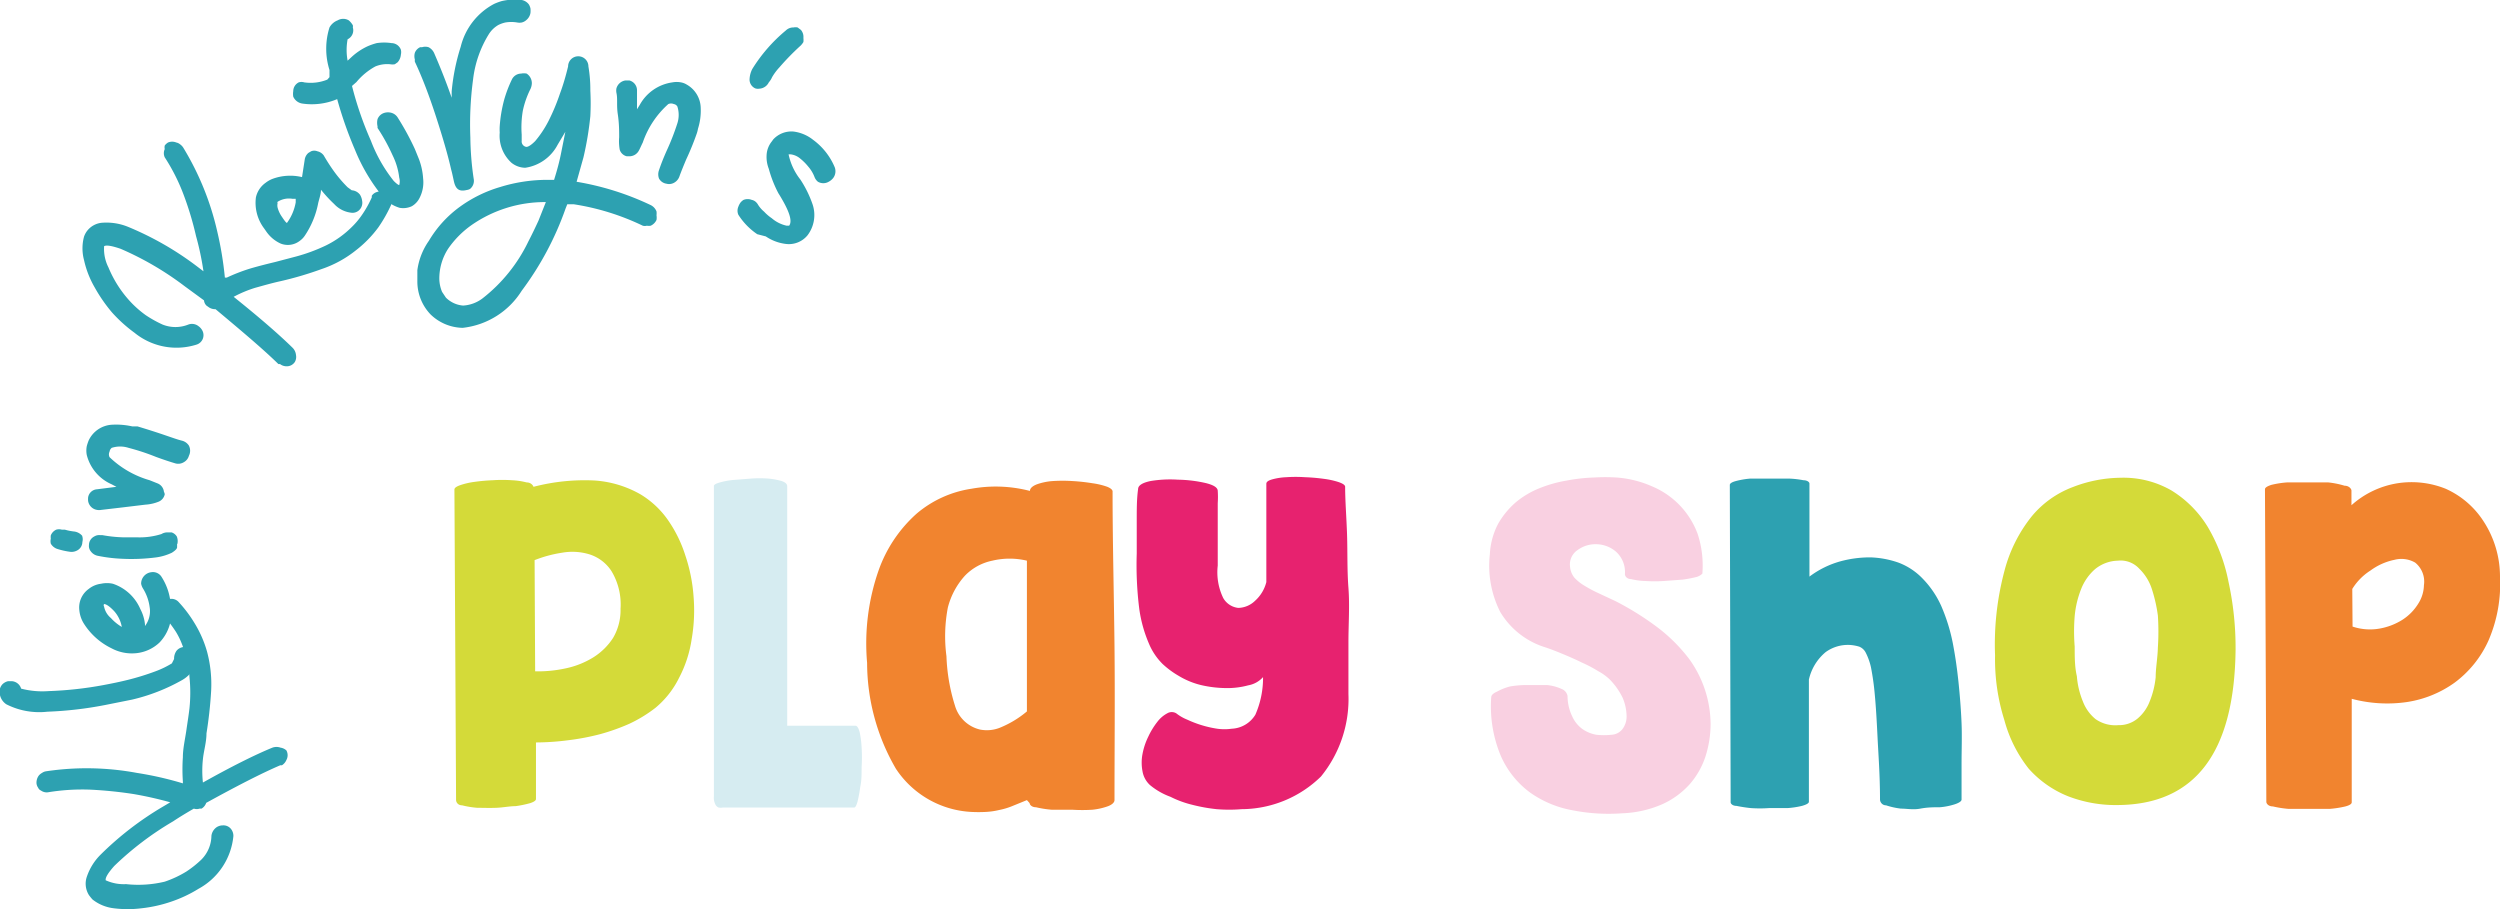
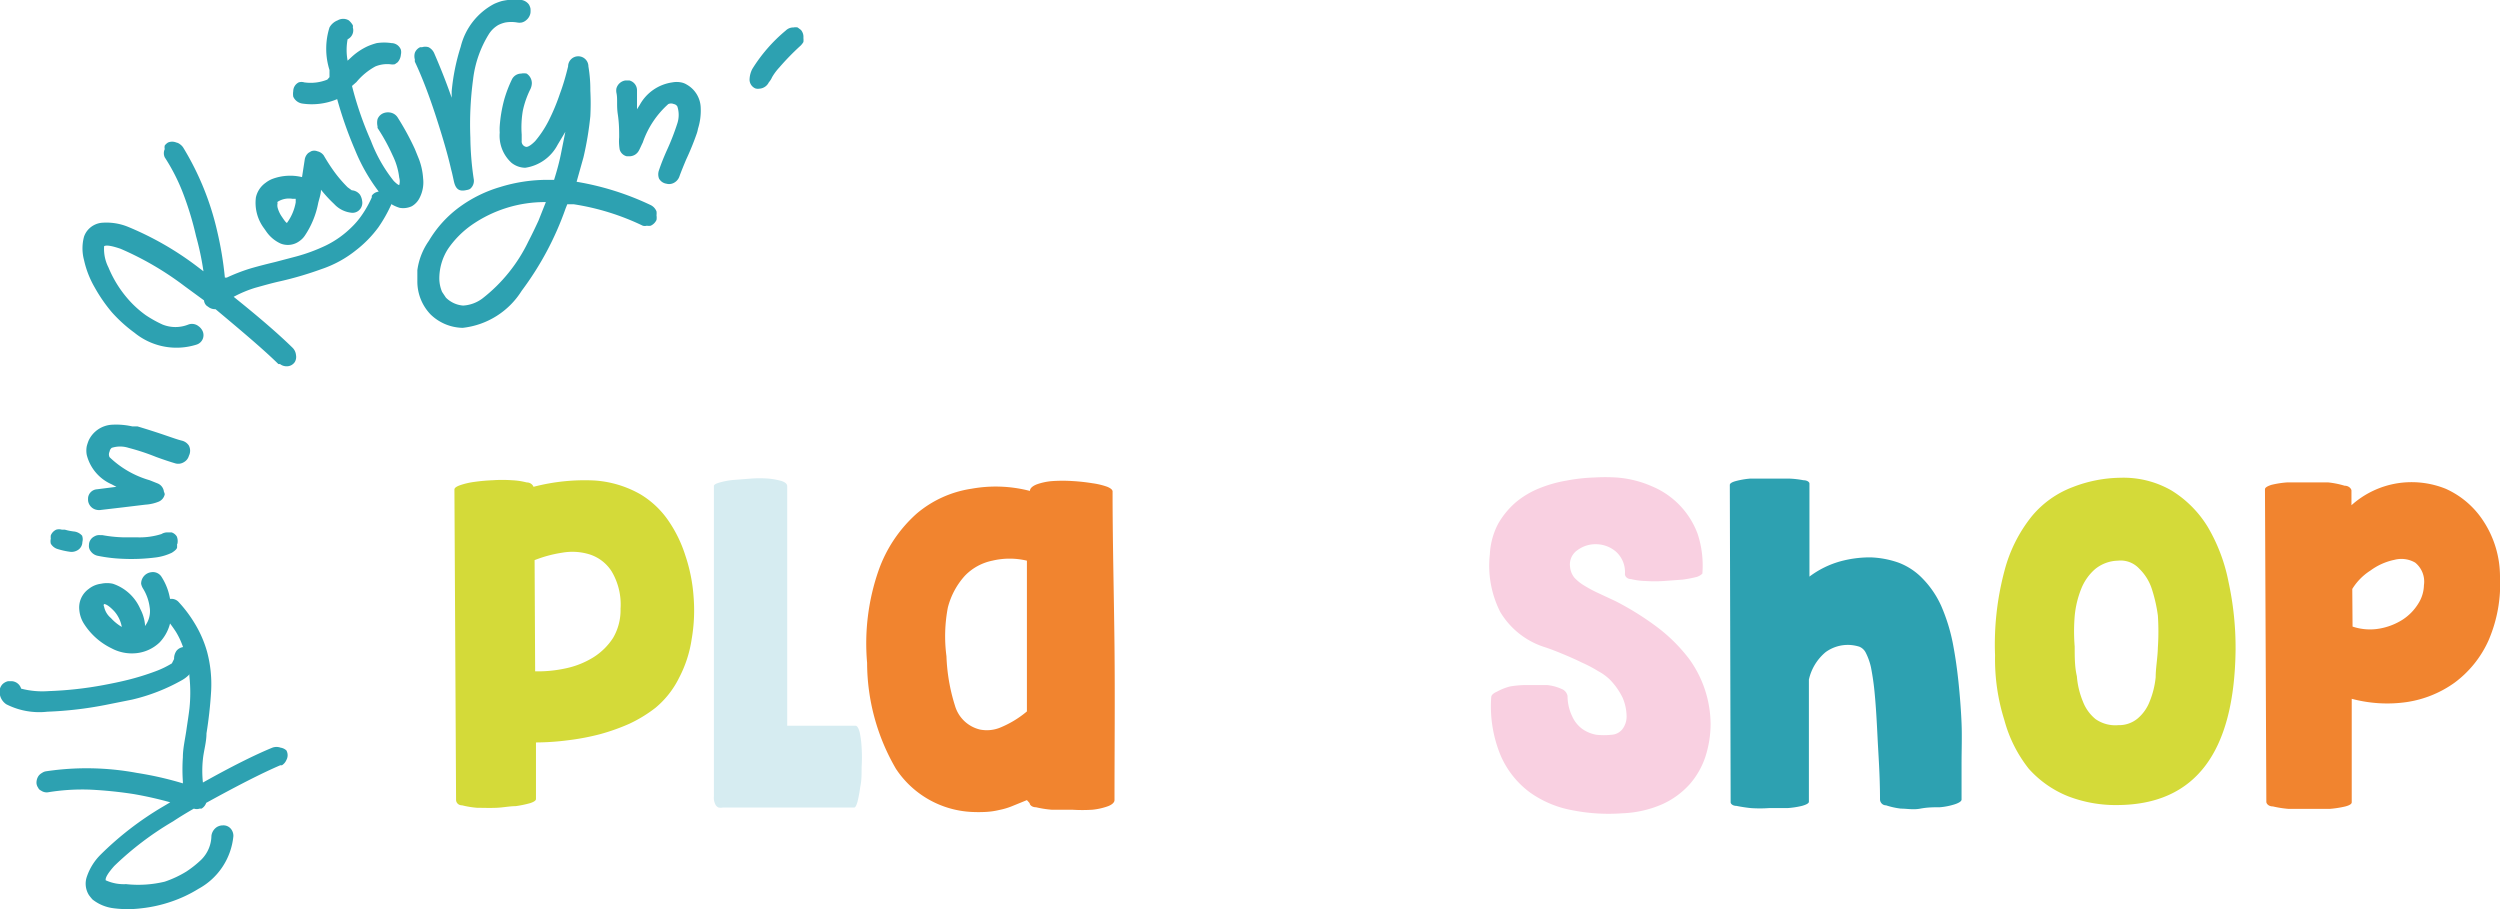
<svg xmlns="http://www.w3.org/2000/svg" viewBox="0 0 91.05 33.11">
  <defs>
    <style>.cls-1{fill:#d4da39;}.cls-2{fill:#d6ecf1;}.cls-3{fill:#f1842f;}.cls-4{fill:#e7226f;}.cls-5{fill:#f9d0e1;}.cls-6{fill:#2da1b1;}</style>
  </defs>
  <g id="Layer_2" data-name="Layer 2">
    <g id="Layer_1-2" data-name="Layer 1">
      <path class="cls-1" d="M16.55,17.83c0-.06.07-.11.21-.16a2.68,2.68,0,0,1,.52-.12,6.67,6.67,0,0,1,.67-.06,5.22,5.22,0,0,1,.69,0,2.57,2.57,0,0,1,.54.08c.15,0,.23.1.25.16a7.37,7.37,0,0,1,2.23-.23,3.9,3.9,0,0,1,1.66.5,3.29,3.29,0,0,1,1,.93,4.77,4.77,0,0,1,.64,1.3,6,6,0,0,1,.3,1.5,6.14,6.14,0,0,1-.07,1.55,4.41,4.41,0,0,1-.46,1.41,3.33,3.33,0,0,1-.86,1.09,5,5,0,0,1-.95.58,7.53,7.53,0,0,1-1.07.38,8.8,8.8,0,0,1-1.16.22,9.33,9.33,0,0,1-1.17.08c0,.34,0,.7,0,1.06s0,.71,0,1q0,.08-.21.15a4,4,0,0,1-.53.11c-.22,0-.45.05-.7.06s-.48,0-.7,0a3.32,3.32,0,0,1-.55-.09c-.15,0-.22-.11-.22-.2Zm2.94,6.62a4.73,4.73,0,0,0,1.12-.11,3.12,3.12,0,0,0,1-.4,2.32,2.32,0,0,0,.72-.71,2,2,0,0,0,.27-1.06,2.35,2.35,0,0,0-.33-1.37,1.49,1.49,0,0,0-.8-.61,2.13,2.13,0,0,0-1-.06,4.61,4.61,0,0,0-1,.27Z" />
      <path class="cls-2" d="M26,17.7c0-.05.08-.09.22-.13a2.7,2.7,0,0,1,.49-.09l.64-.05a4.23,4.23,0,0,1,.63,0,2.54,2.54,0,0,1,.49.09c.14.05.2.11.2.19,0,.89,0,1.68,0,2.36s0,1.35,0,2,0,1.32,0,2,0,1.47,0,2.36h2.48c.07,0,.12.09.16.24a3.55,3.55,0,0,1,.07.55,5.71,5.71,0,0,1,0,.72c0,.26,0,.5-.05.72a4.82,4.82,0,0,1-.1.54q-.06.21-.12.21H28.35l-1.84,0h-.18a.41.41,0,0,1-.16,0,.23.23,0,0,1-.12-.12A.55.55,0,0,1,26,29Z" />
      <path class="cls-3" d="M37.4,29.14l-.54.22a2.54,2.54,0,0,1-.47.14,2.65,2.65,0,0,1-.48.07,5,5,0,0,1-.54,0A3.51,3.51,0,0,1,32.63,28a7.69,7.69,0,0,1-1.05-3.86A8.07,8.07,0,0,1,32,20.77a5,5,0,0,1,1.38-2.06,4,4,0,0,1,2-.91,4.94,4.94,0,0,1,2.13.08c0-.1.1-.18.25-.24a2.19,2.19,0,0,1,.58-.12,5.65,5.65,0,0,1,.72,0,7.09,7.09,0,0,1,.73.08,2.68,2.68,0,0,1,.54.13c.14.06.2.12.19.19,0,1.82.05,3.69.07,5.62s0,3.79,0,5.6c0,.08-.08.16-.23.22a2.41,2.41,0,0,1-.57.13,5.8,5.8,0,0,1-.74,0l-.75,0a3.8,3.8,0,0,1-.57-.09c-.15,0-.23-.09-.23-.15ZM34.47,23.9a6.74,6.74,0,0,0,.31,1.8,1.25,1.25,0,0,0,.91.87,1.29,1.29,0,0,0,.71-.06,3.67,3.67,0,0,0,1-.6c0-.39,0-.82,0-1.3s0-.95,0-1.44,0-1,0-1.45,0-.91,0-1.3a2.71,2.71,0,0,0-1.26,0,1.92,1.92,0,0,0-1,.55,2.73,2.73,0,0,0-.62,1.16A5.57,5.57,0,0,0,34.47,23.9Z" />
-       <path class="cls-4" d="M41.88,28.59a.88.88,0,0,1-.27-.5,1.67,1.67,0,0,1,0-.63,2.46,2.46,0,0,1,.21-.63,2.76,2.76,0,0,1,.33-.54,1.11,1.11,0,0,1,.36-.31.32.32,0,0,1,.33,0,1.62,1.62,0,0,0,.4.23,4,4,0,0,0,1.09.33,1.91,1.91,0,0,0,.53,0,1.06,1.06,0,0,0,.86-.51A3.33,3.33,0,0,0,46,24.66a.94.94,0,0,1-.54.3,2.9,2.9,0,0,1-.81.1,4.18,4.18,0,0,1-.91-.11,2.89,2.89,0,0,1-.82-.34,3.22,3.22,0,0,1-.58-.43,2.28,2.28,0,0,1-.5-.75,4.88,4.88,0,0,1-.35-1.27,12.92,12.92,0,0,1-.09-2c0-.36,0-.75,0-1.18s0-.82.05-1.17c0-.13.16-.23.45-.29a4.31,4.31,0,0,1,1-.05,4.87,4.87,0,0,1,1,.12c.29.07.44.16.45.28a3.47,3.47,0,0,1,0,.46c0,.2,0,.43,0,.68s0,.52,0,.79,0,.55,0,.8a2.15,2.15,0,0,0,.2,1.18.72.72,0,0,0,.55.36.91.91,0,0,0,.61-.26,1.36,1.36,0,0,0,.41-.68c0-.25,0-.48,0-.69s0-.45,0-.72v-.9c0-.34,0-.76,0-1.27,0-.07.07-.12.21-.16a2.28,2.28,0,0,1,.52-.08,5.07,5.07,0,0,1,.68,0,6.83,6.83,0,0,1,.69.06,2.92,2.92,0,0,1,.54.12c.14.05.22.1.23.16,0,.54.05,1.13.07,1.76s0,1.27.05,1.93,0,1.31,0,2,0,1.28,0,1.87a4.47,4.47,0,0,1-1,3,4.16,4.16,0,0,1-2.89,1.19,5.54,5.54,0,0,1-.91,0,6.11,6.11,0,0,1-.89-.16,3.69,3.69,0,0,1-.79-.29A2.51,2.51,0,0,1,41.88,28.59Z" />
      <path class="cls-5" d="M62,20.89s-.07.08-.2.12a4.39,4.39,0,0,1-.52.1l-.68.05a5.09,5.09,0,0,1-.67,0,2.44,2.44,0,0,1-.53-.07c-.14,0-.22-.1-.22-.18a1,1,0,0,0-.34-.83,1.13,1.13,0,0,0-.7-.26,1.1,1.1,0,0,0-.68.21.63.63,0,0,0-.28.6.74.74,0,0,0,.16.41,1.68,1.68,0,0,0,.38.3,4.73,4.73,0,0,0,.51.27l.6.28a10.42,10.42,0,0,1,1.59,1A6,6,0,0,1,61.52,24a4.09,4.09,0,0,1,.78,2.37,3.9,3.9,0,0,1-.19,1.19,2.9,2.9,0,0,1-.57,1,3,3,0,0,1-1,.73,4,4,0,0,1-1.46.33,6.76,6.76,0,0,1-1.81-.11,3.84,3.84,0,0,1-1.55-.65,3.3,3.3,0,0,1-1.06-1.33,4.67,4.67,0,0,1-.35-2.13q0-.12.21-.21A2,2,0,0,1,55,25a3.62,3.62,0,0,1,.68-.05c.24,0,.46,0,.67,0a1.7,1.7,0,0,1,.52.14.34.34,0,0,1,.22.26,1.72,1.72,0,0,0,.17.74,1.14,1.14,0,0,0,.37.46,1.26,1.26,0,0,0,.51.21,2.53,2.53,0,0,0,.55,0,.54.54,0,0,0,.41-.22.76.76,0,0,0,.14-.48,1.77,1.77,0,0,0-.14-.64,2.51,2.51,0,0,0-.48-.68,1.9,1.9,0,0,0-.42-.3,4.61,4.61,0,0,0-.59-.31c-.22-.11-.45-.21-.69-.31s-.47-.19-.69-.26a2.91,2.91,0,0,1-1.59-1.27,3.73,3.73,0,0,1-.38-2.1,2.67,2.67,0,0,1,.3-1.11,3,3,0,0,1,.65-.79,3.21,3.21,0,0,1,.86-.51,4.77,4.77,0,0,1,1-.28,6.44,6.44,0,0,1,1-.11,6.71,6.71,0,0,1,.79,0,3.88,3.88,0,0,1,1.3.32,3,3,0,0,1,1.67,1.74A3.69,3.69,0,0,1,62,20.89Z" />
      <path class="cls-6" d="M63,17.66c0-.05.07-.1.22-.14a3,3,0,0,1,.53-.09c.21,0,.45,0,.7,0l.7,0a3.39,3.39,0,0,1,.53.06c.14,0,.22.07.22.12V21a3.36,3.36,0,0,1,1.14-.56,4.09,4.09,0,0,1,1.1-.14,3.42,3.42,0,0,1,1,.19,2.37,2.37,0,0,1,.88.58,3.44,3.44,0,0,1,.68,1,6.6,6.6,0,0,1,.45,1.51c.07.38.13.8.18,1.28s.09,1,.11,1.48,0,1,0,1.48,0,.92,0,1.3c0,.06-.09.12-.24.17a2.42,2.42,0,0,1-.55.11c-.21,0-.45,0-.71.05s-.49,0-.71,0a2.75,2.75,0,0,1-.54-.12c-.15,0-.22-.13-.22-.21,0-.89-.06-1.65-.09-2.27s-.06-1.13-.1-1.55a9.48,9.48,0,0,0-.14-1,2.24,2.24,0,0,0-.19-.53.45.45,0,0,0-.24-.22,1.52,1.52,0,0,0-.32-.06,1.38,1.38,0,0,0-.9.26,1.82,1.82,0,0,0-.61,1v1.69c0,.2,0,.38,0,.55s0,.34,0,.54V29.2c0,.06-.11.11-.25.15a3.18,3.18,0,0,1-.52.08l-.68,0a4.64,4.64,0,0,1-.67,0,5.26,5.26,0,0,1-.52-.08c-.14,0-.21-.08-.21-.13Z" />
      <path class="cls-1" d="M81.42,23.65q-.06,5.64-4.29,5.67A4.82,4.82,0,0,1,75.32,29a3.83,3.83,0,0,1-1.43-1A4.89,4.89,0,0,1,73,26.23a7.38,7.38,0,0,1-.34-2.36A10.39,10.39,0,0,1,73,20.8a5.31,5.31,0,0,1,1-2,3.57,3.57,0,0,1,1.49-1.06,4.93,4.93,0,0,1,1.73-.34,3.5,3.5,0,0,1,1.86.46,4,4,0,0,1,1.32,1.32,6.29,6.29,0,0,1,.76,2A11.3,11.3,0,0,1,81.42,23.65Zm-4.29-3.23a1.36,1.36,0,0,0-.83.31,1.86,1.86,0,0,0-.5.71,3.52,3.52,0,0,0-.24,1,6.83,6.83,0,0,0,0,1.11c0,.38,0,.74.08,1.08a3,3,0,0,0,.22.92,1.53,1.53,0,0,0,.46.64,1.26,1.26,0,0,0,.83.22,1.06,1.06,0,0,0,.7-.24,1.52,1.52,0,0,0,.44-.62,3.14,3.14,0,0,0,.22-.89c0-.33.07-.69.08-1.08a8.93,8.93,0,0,0,0-1.16,5.49,5.49,0,0,0-.23-1,1.81,1.81,0,0,0-.45-.71A.92.92,0,0,0,77.13,20.42Z" />
      <path class="cls-3" d="M82.49,17.82c0-.06.08-.11.23-.16a3.42,3.42,0,0,1,.57-.09q.34,0,.75,0c.27,0,.53,0,.76,0a3.19,3.19,0,0,1,.59.12c.15,0,.24.1.25.17v.54a3.29,3.29,0,0,1,1.68-.8,3.33,3.33,0,0,1,1.75.2A3.19,3.19,0,0,1,90.46,19a3.69,3.69,0,0,1,.59,2,5.2,5.2,0,0,1-.42,2.33,3.9,3.9,0,0,1-1.23,1.53,4,4,0,0,1-1.75.71,5,5,0,0,1-2-.12c0,.59,0,1.21,0,1.85s0,1.28,0,1.92c0,.06-.08.11-.23.15a3.74,3.74,0,0,1-.58.09c-.22,0-.47,0-.74,0s-.51,0-.74,0a3.74,3.74,0,0,1-.58-.09c-.16,0-.24-.1-.24-.17Zm3.19,5a2,2,0,0,0,1,.07,2.31,2.31,0,0,0,.82-.32,1.85,1.85,0,0,0,.57-.58,1.31,1.31,0,0,0,.21-.68.89.89,0,0,0-.32-.82,1,1,0,0,0-.76-.1,2.23,2.23,0,0,0-.87.39,2.09,2.09,0,0,0-.66.67Z" />
      <path class="cls-6" d="M10.43,27.33a.36.36,0,0,1,0,.35.42.42,0,0,1-.16.19l-.06,0c-.7.3-1.59.76-2.7,1.37a.39.39,0,0,1-.17.21l-.07,0a.34.34,0,0,1-.21,0c-.26.15-.51.3-.75.46a11.29,11.29,0,0,0-2.15,1.63c-.23.26-.33.43-.31.52l0,0,0,0a1.58,1.58,0,0,0,.74.14A4.12,4.12,0,0,0,6,32.11a3.85,3.85,0,0,0,.79-.37,3.84,3.84,0,0,0,.54-.43,1.25,1.25,0,0,0,.37-.87.45.45,0,0,1,.2-.32.43.43,0,0,1,.22-.06.35.35,0,0,1,.32.17.4.4,0,0,1,.06.22,2.45,2.45,0,0,1-1.27,1.92,4.79,4.79,0,0,1-1,.47,5,5,0,0,1-1.08.24,4,4,0,0,1-1,0,1.54,1.54,0,0,1-.78-.32h0a1.83,1.83,0,0,1-.13-.16.78.78,0,0,1-.07-.69,2.06,2.06,0,0,1,.48-.77,11.54,11.54,0,0,1,2.28-1.76l.27-.16a13.45,13.45,0,0,0-1.33-.3,15.24,15.24,0,0,0-1.56-.16,7.68,7.68,0,0,0-1.53.09.36.36,0,0,1-.29-.06.19.19,0,0,1-.1-.1.34.34,0,0,1-.06-.15.44.44,0,0,1,.08-.29.4.4,0,0,1,.12-.1.34.34,0,0,1,.15-.06,10,10,0,0,1,3.31.06,12.33,12.33,0,0,1,1.67.38v-.07a6.43,6.43,0,0,1,0-.88c0-.32.08-.65.13-1s.08-.52.11-.78a5.56,5.56,0,0,0,0-1.15,3.54,3.54,0,0,0-.25-1.13A2.76,2.76,0,0,0,6.4,23a5,5,0,0,0-.47-.61l0-.05a.39.39,0,0,1-.06-.24A.4.4,0,0,1,6,21.88l0,0a.45.45,0,0,1,.25-.07.35.35,0,0,1,.26.12,4.65,4.65,0,0,1,.56.74,4.17,4.17,0,0,1,.47,1.06,4.59,4.59,0,0,1,.15,1.43,15.31,15.31,0,0,1-.17,1.55c0,.32-.1.64-.13.94a4,4,0,0,0,0,.85c1-.56,1.87-1,2.53-1.27a.44.44,0,0,1,.3,0A.4.4,0,0,1,10.43,27.33Z" />
      <path class="cls-6" d="M7.13,23.82a.53.53,0,0,1,0,.39,1.17,1.17,0,0,1-.5.56,6.89,6.89,0,0,1-1.82.71l-1,.2a13.56,13.56,0,0,1-2.08.24,2.65,2.65,0,0,1-1.5-.27A.55.55,0,0,1,0,25.32a.41.41,0,0,1,.09-.4.43.43,0,0,1,.2-.11l.08,0a.38.38,0,0,1,.4.27,3.07,3.07,0,0,0,1,.09,13.38,13.38,0,0,0,2-.22c.32-.06.61-.12.89-.19a9.26,9.26,0,0,0,1-.31,3.38,3.38,0,0,0,.6-.29L6.34,24h0a.49.49,0,0,1,.09-.3.38.38,0,0,1,.22-.13A.37.37,0,0,1,7,23.6.33.33,0,0,1,7.13,23.82Z" />
      <path class="cls-6" d="M6.22,22.08a1.55,1.55,0,0,1-.41,1.32,1.44,1.44,0,0,1-.86.39,1.57,1.57,0,0,1-.89-.18,2.46,2.46,0,0,1-1-.89,1.11,1.11,0,0,1-.17-.49.83.83,0,0,1,.34-.78.89.89,0,0,1,.45-.19,1,1,0,0,1,.43,0,1.66,1.66,0,0,1,1,.92,1.52,1.52,0,0,1,.17.56v.06a.89.89,0,0,0,.17-.69,1.71,1.71,0,0,0-.25-.69.52.52,0,0,1-.06-.16.42.42,0,0,1,.37-.42.37.37,0,0,1,.38.18A2.13,2.13,0,0,1,6.22,22.08Zm-1.78.78a1.17,1.17,0,0,0-.28-.6C4,22.09,3.87,22,3.79,22l0,0a.08.08,0,0,0,0,.09.73.73,0,0,0,.25.42,1.7,1.7,0,0,0,.5.38Z" />
      <path class="cls-6" d="M3,19.74a.35.35,0,0,1-.16.29.44.44,0,0,1-.26.07h0a2.78,2.78,0,0,1-.5-.11.43.43,0,0,1-.23-.19.39.39,0,0,1,0-.18.5.5,0,0,1,0-.12.38.38,0,0,1,.2-.21.36.36,0,0,1,.2,0l.11,0a2.08,2.08,0,0,0,.36.07.46.46,0,0,1,.27.15A.38.38,0,0,1,3,19.74Zm3.45.07s0,.06,0,.12-.08.13-.19.2a1.93,1.93,0,0,1-.57.17,7,7,0,0,1-1.25.05,5.54,5.54,0,0,1-.89-.11.41.41,0,0,1-.25-.17.3.3,0,0,1-.06-.22.35.35,0,0,1,.19-.31.34.34,0,0,1,.22-.05h.08a4.94,4.94,0,0,0,.77.08H5a2.63,2.63,0,0,0,.88-.12.41.41,0,0,1,.23-.06l.14,0a.35.35,0,0,1,.19.15A.46.46,0,0,1,6.46,19.81Z" />
      <path class="cls-6" d="M6.88,16.6a.38.38,0,0,1-.18.23.39.39,0,0,1-.3.05q-.31-.09-.72-.24a8.16,8.16,0,0,0-1-.33,1,1,0,0,0-.61,0,.22.22,0,0,0-.08.14.23.23,0,0,0,0,.2,3.5,3.5,0,0,0,1.46.84l.3.12a.37.37,0,0,1,.22.3A.29.29,0,0,1,6,18a.37.37,0,0,1-.22.27,1.55,1.55,0,0,1-.49.11l-.83.1-.77.09a.43.43,0,0,1-.16,0,.39.39,0,0,1-.32-.32.66.66,0,0,1,0-.14.35.35,0,0,1,.32-.29l.71-.09-.17-.09a1.59,1.59,0,0,1-.91-1.07.86.86,0,0,1,0-.32,1.72,1.72,0,0,1,.07-.21,1,1,0,0,1,.82-.57,2.67,2.67,0,0,1,.77.06l.19,0c.33.1.65.2,1,.32s.46.16.62.2a.42.42,0,0,1,.25.18A.41.41,0,0,1,6.88,16.6Z" />
      <path class="cls-6" d="M10.74,13.18a.35.35,0,0,1-.31.16.38.38,0,0,1-.23-.08l-.06,0c-.54-.53-1.31-1.18-2.29-2a.4.4,0,0,1-.26-.08l-.07-.05a.3.3,0,0,1-.09-.19l-.71-.52A11.15,11.15,0,0,0,4.39,9.06q-.5-.17-.6-.09l0,0V9a1.49,1.49,0,0,0,.16.74,4.17,4.17,0,0,0,.72,1.16,3.77,3.77,0,0,0,.64.58,4.31,4.31,0,0,0,.61.34,1.26,1.26,0,0,0,.94,0,.38.38,0,0,1,.37.06.45.45,0,0,1,.15.18.36.36,0,0,1-.22.49,2.42,2.42,0,0,1-2.26-.43,5.27,5.27,0,0,1-.82-.74,5.68,5.68,0,0,1-.63-.91,3.47,3.47,0,0,1-.39-1,1.64,1.64,0,0,1,0-.85v0a.76.76,0,0,1,.09-.18.77.77,0,0,1,.61-.33,2.08,2.08,0,0,1,.9.15,11.24,11.24,0,0,1,2.5,1.43l.25.19A10.2,10.2,0,0,0,7.14,8.6a11.54,11.54,0,0,0-.45-1.5A7,7,0,0,0,6,5.73a.36.36,0,0,1,0-.3A.29.29,0,0,1,6,5.3a.43.43,0,0,1,.12-.11.39.39,0,0,1,.3,0,.31.31,0,0,1,.13.06.46.46,0,0,1,.12.12A10.21,10.21,0,0,1,7.91,8.42a12.67,12.67,0,0,1,.28,1.69l.07,0a6.65,6.65,0,0,1,.82-.32c.3-.09.62-.17.95-.25l.76-.2a6.31,6.31,0,0,0,1.08-.4,3.53,3.53,0,0,0,.94-.67,2.8,2.8,0,0,0,.35-.41,3.9,3.9,0,0,0,.38-.67l0-.06a.33.33,0,0,1,.2-.14.37.37,0,0,1,.29,0l.06,0a.43.43,0,0,1,.15.2.31.31,0,0,1,0,.28,5.2,5.2,0,0,1-.46.81,4.19,4.19,0,0,1-.81.83,4.08,4.08,0,0,1-1.26.69,12.52,12.52,0,0,1-1.49.44c-.32.07-.63.16-.92.24a4.36,4.36,0,0,0-.79.33c.91.73,1.63,1.35,2.14,1.85a.43.43,0,0,1,.13.27A.37.37,0,0,1,10.74,13.18Z" />
      <path class="cls-6" d="M13.05,7.68a.35.35,0,0,1-.23.07,1,1,0,0,1-.65-.32,4.92,4.92,0,0,1-.48-.52c0,.15-.06.32-.1.48a3.2,3.2,0,0,1-.48,1.18.73.73,0,0,1-.19.2.71.71,0,0,1-.7.1,1.28,1.28,0,0,1-.53-.45l-.07-.1a1.55,1.55,0,0,1-.3-1.13.88.88,0,0,1,.35-.53,1,1,0,0,1,.24-.14A1.86,1.86,0,0,1,11,6.45l.1-.65a.4.4,0,0,1,.13-.23l.1-.06a.3.3,0,0,1,.23,0,.39.39,0,0,1,.23.15l0,0a6.81,6.81,0,0,0,.41.63,4.71,4.71,0,0,0,.46.53l.15.11a.41.41,0,0,1,.3.16.57.57,0,0,1,.08.23A.37.37,0,0,1,13.05,7.68Zm-2.6.44v0a1.79,1.79,0,0,0,.32-.75l0-.13-.12,0a.77.77,0,0,0-.54.11l0,0a.05.05,0,0,0,0,.05.36.36,0,0,0,0,.16,1.07,1.07,0,0,0,.16.34l0,0C10.37,8.05,10.42,8.11,10.45,8.12Z" />
-       <path class="cls-6" d="M15,7.51a.74.74,0,0,1-.44.06,1.26,1.26,0,0,1-.63-.42,6.59,6.59,0,0,1-1-1.69,14.37,14.37,0,0,1-.65-1.85h0A2.37,2.37,0,0,1,11,3.77a.43.43,0,0,1-.32-.25.64.64,0,0,1,0-.2A.36.36,0,0,1,10.88,3a.34.34,0,0,1,.2,0,1.63,1.63,0,0,0,.84-.1L12,2.81,12,2.55A2.58,2.58,0,0,1,12,1,.58.58,0,0,1,12.3.74a.4.4,0,0,1,.4,0,.65.65,0,0,1,.15.18.19.19,0,0,1,0,.08.36.36,0,0,1-.19.43,2.13,2.13,0,0,0,0,.78l.13-.12a2.25,2.25,0,0,1,.61-.41,2.33,2.33,0,0,1,.32-.11,1.78,1.78,0,0,1,.54,0,.37.37,0,0,1,.34.24.39.39,0,0,1,0,.18.47.47,0,0,1-.12.28l-.1.07a.47.47,0,0,1-.17,0,1.14,1.14,0,0,0-.54.08,2.38,2.38,0,0,0-.69.57l-.16.14a12.39,12.39,0,0,0,.69,2,5.42,5.42,0,0,0,.83,1.46c.1.1.17.15.2.15l0,0a.49.49,0,0,0,0-.27,2.48,2.48,0,0,0-.24-.81,7.1,7.1,0,0,0-.55-1l0-.06a.57.57,0,0,1,0-.26A.38.38,0,0,1,14,4.11l0,0a.46.46,0,0,1,.26,0,.4.4,0,0,1,.23.18,9.68,9.68,0,0,1,.62,1.14l.15.37a2.41,2.41,0,0,1,.15.7,1.23,1.23,0,0,1-.12.69A.72.72,0,0,1,15,7.51Z" />
+       <path class="cls-6" d="M15,7.51a.74.74,0,0,1-.44.06,1.26,1.26,0,0,1-.63-.42,6.59,6.59,0,0,1-1-1.69,14.37,14.37,0,0,1-.65-1.85h0A2.37,2.37,0,0,1,11,3.77a.43.43,0,0,1-.32-.25.64.64,0,0,1,0-.2A.36.36,0,0,1,10.88,3a.34.34,0,0,1,.2,0,1.63,1.63,0,0,0,.84-.1L12,2.81,12,2.55A2.58,2.58,0,0,1,12,1,.58.58,0,0,1,12.3.74a.4.4,0,0,1,.4,0,.65.65,0,0,1,.15.18.19.19,0,0,1,0,.08.36.36,0,0,1-.19.43,2.13,2.13,0,0,0,0,.78l.13-.12a2.25,2.25,0,0,1,.61-.41,2.33,2.33,0,0,1,.32-.11,1.78,1.78,0,0,1,.54,0,.37.37,0,0,1,.34.24.39.39,0,0,1,0,.18.47.47,0,0,1-.12.28l-.1.07a.47.47,0,0,1-.17,0,1.14,1.14,0,0,0-.54.08,2.38,2.38,0,0,0-.69.57l-.16.14a12.39,12.39,0,0,0,.69,2,5.42,5.42,0,0,0,.83,1.46c.1.1.17.15.2.15a.49.49,0,0,0,0-.27,2.48,2.48,0,0,0-.24-.81,7.1,7.1,0,0,0-.55-1l0-.06a.57.57,0,0,1,0-.26A.38.38,0,0,1,14,4.11l0,0a.46.46,0,0,1,.26,0,.4.4,0,0,1,.23.18,9.68,9.68,0,0,1,.62,1.14l.15.37a2.41,2.41,0,0,1,.15.7,1.23,1.23,0,0,1-.12.69A.72.72,0,0,1,15,7.51Z" />
      <path class="cls-6" d="M17,6.92c-.25.06-.4,0-.47-.32s-.06-.28-.1-.43c-.12-.53-.31-1.18-.55-1.92s-.5-1.43-.77-2a.26.26,0,0,1,0-.08.44.44,0,0,1,0-.25.37.37,0,0,1,.19-.2s.05,0,.07,0a.4.4,0,0,1,.24,0,.45.45,0,0,1,.2.21c.2.46.42,1,.64,1.63v0l0-.23a7.58,7.58,0,0,1,.33-1.63A2.41,2.41,0,0,1,18,.14a2.15,2.15,0,0,1,.27-.1A2.09,2.09,0,0,1,19,0a.42.42,0,0,1,.26.16.47.47,0,0,1,.06.15.81.81,0,0,1,0,.16.43.43,0,0,1-.15.26A.38.38,0,0,1,19,.82a.43.43,0,0,1-.16,0,1.28,1.28,0,0,0-.44,0,1.11,1.11,0,0,0-.25.09,1,1,0,0,0-.35.34,4,4,0,0,0-.57,1.64A12.25,12.25,0,0,0,17.13,5a11,11,0,0,0,.12,1.5.38.38,0,0,1-.13.38A.34.34,0,0,1,17,6.92Z" />
      <path class="cls-6" d="M16.85,11.94a1.72,1.72,0,0,1-1.17-.49l0,0a1.73,1.73,0,0,1-.48-1.2V9.84a2.42,2.42,0,0,1,.42-1.07,4.13,4.13,0,0,1,1.13-1.24,4.8,4.8,0,0,1,1.47-.72,5.8,5.8,0,0,1,1.72-.26h.24c.1-.32.19-.64.26-1l.15-.75-.28.47a1.59,1.59,0,0,1-1.18.84.82.82,0,0,1-.5-.18,1.33,1.33,0,0,1-.43-1.1,1.93,1.93,0,0,1,0-.24,5.1,5.1,0,0,1,.16-.95,4.51,4.51,0,0,1,.29-.76.38.38,0,0,1,.33-.2.49.49,0,0,1,.2,0,.42.42,0,0,1,.19.35.54.54,0,0,1-.05.21,3.26,3.26,0,0,0-.28.8A3.64,3.64,0,0,0,19,4.9s0,.1,0,.23a.2.2,0,0,0,.17.22c.07,0,.18-.07.32-.21a3.82,3.82,0,0,0,.48-.72,7.36,7.36,0,0,0,.42-1c.13-.35.22-.67.3-1a.37.37,0,0,1,.74,0,5,5,0,0,1,.07.88,8.78,8.78,0,0,1,0,.93,11.6,11.6,0,0,1-.25,1.5L21,6.62H21a10.16,10.16,0,0,1,2.7.85.43.43,0,0,1,.21.23.59.59,0,0,1,0,.14.55.55,0,0,1,0,.17.43.43,0,0,1-.21.21.35.35,0,0,1-.14,0,.28.28,0,0,1-.15,0,8.93,8.93,0,0,0-2.51-.78l-.24,0-.06.15a11.17,11.17,0,0,1-1.6,3A2.91,2.91,0,0,1,16.85,11.94Zm0-.81a1.3,1.3,0,0,0,.72-.26A5.81,5.81,0,0,0,19.24,8.8c.13-.25.25-.5.37-.76l.27-.68a4.67,4.67,0,0,0-2.71.84,3.45,3.45,0,0,0-.85.86A2,2,0,0,0,16,10.17a1.3,1.3,0,0,0,.1.46l.14.21h0A1,1,0,0,0,16.88,11.13Z" />
      <path class="cls-6" d="M24.27,6.69A.37.37,0,0,1,24,6.5a.44.44,0,0,1,0-.3c.07-.21.16-.44.28-.71a8.78,8.78,0,0,0,.39-1,1,1,0,0,0,0-.61.18.18,0,0,0-.13-.09.25.25,0,0,0-.2,0,3.32,3.32,0,0,0-.93,1.4c-.06.12-.1.22-.14.29a.39.39,0,0,1-.31.21h-.14a.35.35,0,0,1-.25-.24A1.77,1.77,0,0,1,22.55,5c0-.23,0-.51-.05-.84s0-.56-.05-.78a.44.44,0,0,1,0-.16.4.4,0,0,1,.33-.29h.14a.37.37,0,0,1,.28.35c0,.25,0,.49,0,.7l.1-.16A1.61,1.61,0,0,1,24.49,3a.82.82,0,0,1,.31,0,.6.6,0,0,1,.21.08,1,1,0,0,1,.51.85,2.18,2.18,0,0,1-.1.76,1.05,1.05,0,0,1-.05.19,10,10,0,0,1-.38.93q-.16.38-.24.6a.42.42,0,0,1-.19.24A.37.37,0,0,1,24.27,6.69Z" />
      <path class="cls-6" d="M27.51,3.22a.35.35,0,0,1-.21-.35.89.89,0,0,1,.1-.36,5.76,5.76,0,0,1,1.22-1.4A.39.39,0,0,1,28.9,1a.37.37,0,0,1,.15,0l.12.09a.39.39,0,0,1,.09.29.66.66,0,0,1,0,.15.64.64,0,0,1-.1.13,9.22,9.22,0,0,0-.78.8,2,2,0,0,0-.26.35s0,0,0,0A.74.74,0,0,1,28,3a.41.41,0,0,1-.35.23A.31.31,0,0,1,27.51,3.22Z" />
-       <path class="cls-6" d="M27.58,8.53a2.41,2.41,0,0,1-.69-.71.37.37,0,0,1,0-.29.61.61,0,0,1,.07-.14.43.43,0,0,1,.12-.11.41.41,0,0,1,.3,0,.31.31,0,0,1,.13.06.4.4,0,0,1,.1.12,1.08,1.08,0,0,0,.22.25,1.61,1.61,0,0,0,.28.24,1.23,1.23,0,0,0,.54.27h.09l0,0c.13-.17,0-.54-.34-1.1l-.05-.08A4.32,4.32,0,0,1,28,6.15a1.19,1.19,0,0,1-.08-.51.86.86,0,0,1,.19-.49l.05-.07a.9.9,0,0,1,.73-.29,1.43,1.43,0,0,1,.72.3,2.38,2.38,0,0,1,.79,1,.41.41,0,0,1-.06.4.53.53,0,0,1-.16.13.39.39,0,0,1-.39,0,.4.4,0,0,1-.12-.16,1.29,1.29,0,0,0-.24-.4,1.85,1.85,0,0,0-.28-.28.67.67,0,0,0-.36-.16s-.06,0-.07,0a.08.08,0,0,0,0,0,2.21,2.21,0,0,0,.43.92,4,4,0,0,1,.45.92,1.22,1.22,0,0,1-.19,1.11l0,0a.88.88,0,0,1-.82.31,1.65,1.65,0,0,1-.7-.27Z" />
    </g>
  </g>
</svg>